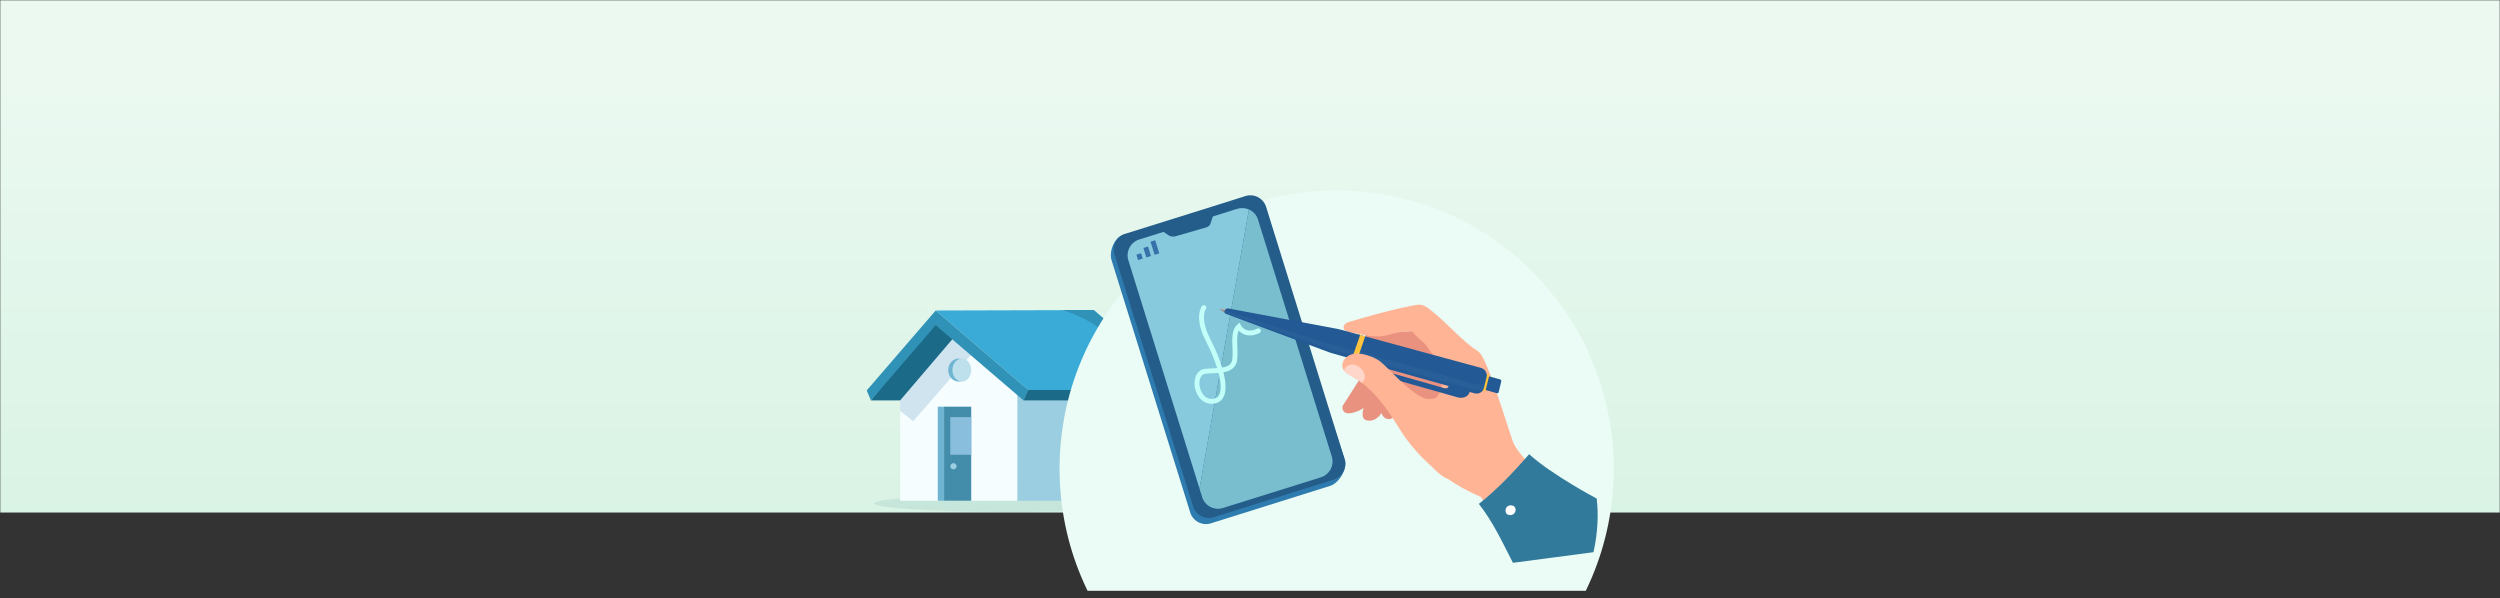
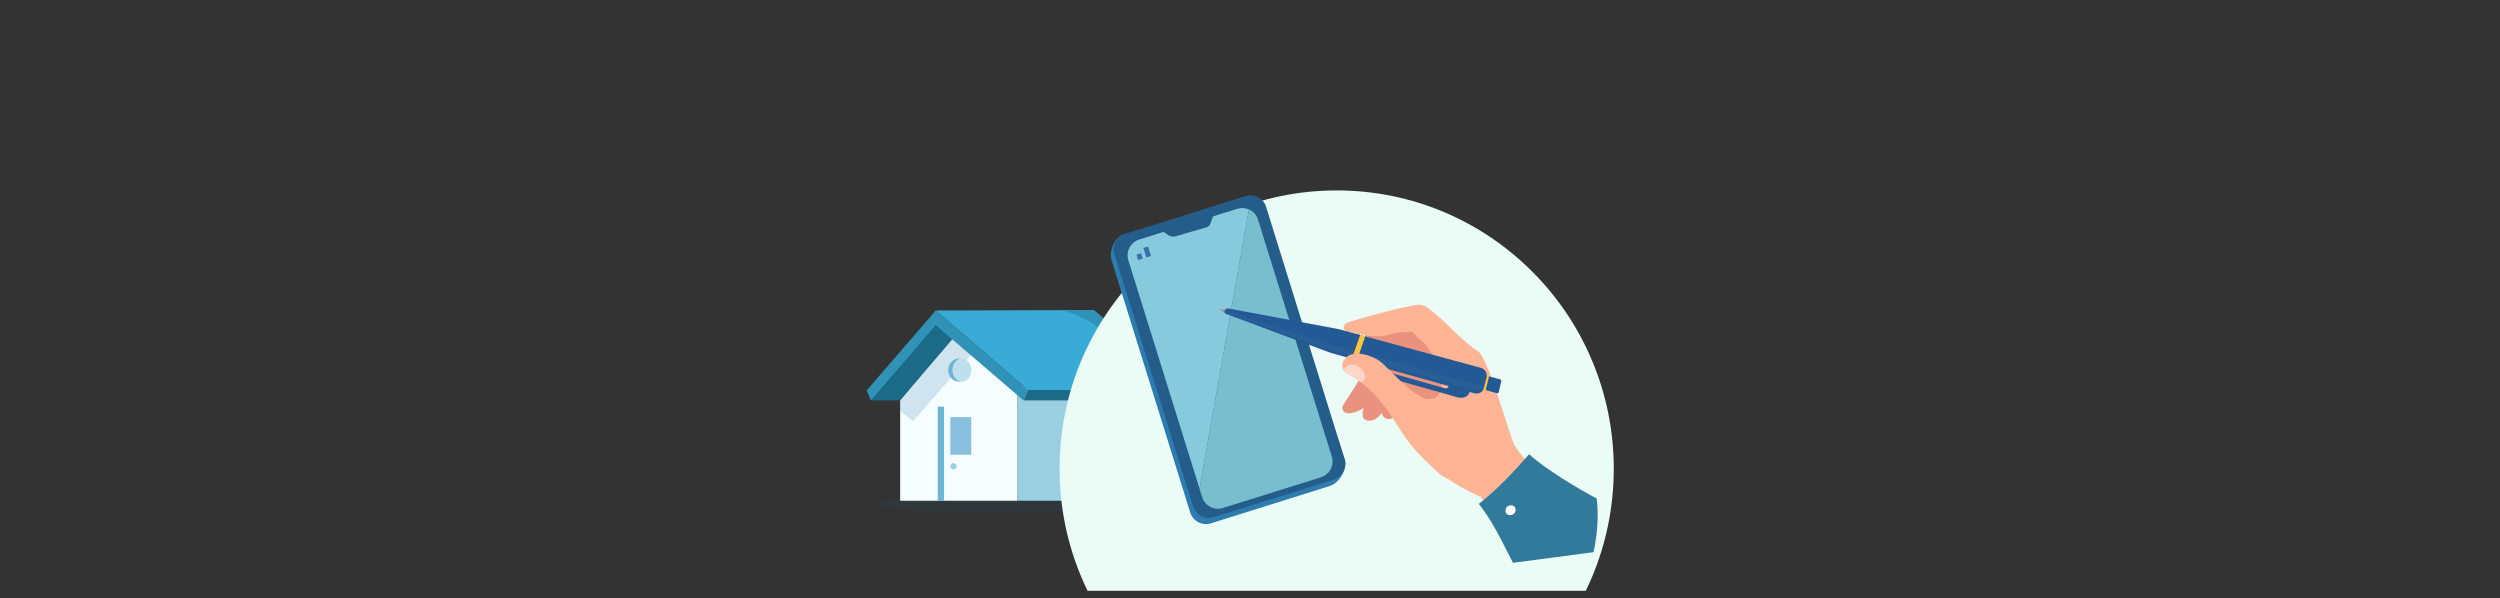
<svg xmlns="http://www.w3.org/2000/svg" width="1024" height="245" viewBox="0 0 1024 245" fill="none">
  <rect x="0" y="0" width="1024" height="245" fill="#333333" stroke="none" />
  <mask id="mask0_6966_118630" style="mask-type:alpha" maskUnits="userSpaceOnUse" x="0" y="0" width="1024" height="210">
-     <path d="M0 0H1024V210H0V0Z" fill="#DFE4FB" />
-   </mask>
+     </mask>
  <g mask="url(#mask0_6966_118630)">
-     <path d="M0 0H1024V210H0V0Z" fill="#EBF9F1" />
    <rect y="33" width="1024" height="177" fill="url(#paint0_linear_6966_118630)" />
  </g>
  <ellipse cx="413.497" cy="206.17" rx="55.378" ry="3.51" fill="#1B6A88" fill-opacity="0.09" />
  <path d="M474.887 205.11H416.656V184.886V158.012H474.887V205.11Z" fill="#9BCEE1" />
  <path d="M368.702 164.006L390.212 136.604L416.656 156.022V205.11H368.702V164.006Z" fill="#F5FDFF" />
  <path opacity="0.15" d="M368.701 168.287L374.041 172.527L399.516 143.278L390.043 136.25L368.701 164.005V168.287Z" fill="#00599A" />
  <path d="M447.978 127.004L383.258 127.186L421.157 159.735L436.637 161.912L486 159.735L447.978 127.004Z" fill="#3AABD7" />
  <path d="M356.713 164.006H368.702L390.715 138.201L383.136 129.693L356.713 164.006Z" fill="#1B6A88" />
  <path d="M421.158 159.733L419.225 164.006L383.259 133.178L356.713 164.006L355.001 159.914L383.259 127.184L421.158 159.733Z" fill="#3192B7" />
  <path d="M486 159.732L483.449 164.005H419.224L421.157 159.732H486Z" fill="#1B6A88" />
  <path d="M476.893 151.884L447.989 127H435.016C435.016 127 446.06 129.894 454.175 137.65C454.175 137.65 463.138 139.381 476.893 151.884Z" fill="#3192B7" />
-   <path d="M386.684 166.574H397.816V205.109H386.684V166.574Z" fill="#448DAA" />
  <path d="M389.253 170.857H397.816V186.271H389.253V170.857Z" fill="#89BFDD" />
  <path d="M391.822 190.98C391.822 191.691 391.246 192.264 390.538 192.264C389.826 192.264 389.253 191.688 389.253 190.98C389.253 190.268 389.83 189.695 390.538 189.695C391.246 189.692 391.822 190.268 391.822 190.98Z" fill="#9BCEE1" />
  <path d="M388.398 151.589C388.398 154.191 390.317 156.299 392.679 156.299C395.045 156.299 396.961 154.191 396.961 151.589C396.961 148.987 395.042 146.879 392.679 146.879C390.317 146.882 388.398 148.989 388.398 151.589Z" fill="#6FB4D0" />
  <path d="M390.109 151.589C390.109 154.191 391.837 156.299 393.963 156.299C396.092 156.299 397.816 154.191 397.816 151.589C397.816 148.987 396.089 146.879 393.963 146.879C391.833 146.882 390.109 148.989 390.109 151.589Z" fill="#BEE0ED" />
  <path d="M384.115 166.574H386.684V205.109H384.115V166.574Z" fill="#6FB4D0" />
  <path d="M456.903 175.137H458.615V187.125H456.903V175.137Z" fill="#1B6A88" />
  <g clip-path="url(#clip0_6966_118630)">
    <path d="M547.5 306C610.184 306 661 254.96 661 192C661 129.04 610.184 78 547.5 78C484.816 78 434 129.04 434 192C434 254.96 484.816 306 547.5 306Z" fill="#EAFCF5" />
    <path d="M518.747 126.343C519.784 126.343 520.624 125.501 520.624 124.462C520.624 123.424 519.784 122.582 518.747 122.582C517.711 122.582 516.871 123.424 516.871 124.462C516.871 125.501 517.711 126.343 518.747 126.343Z" fill="#4887C2" />
    <path d="M508.685 82.955L499.155 85.936L469.305 95.284L460.073 96.117C456.374 97.271 454.199 103.073 455.276 106.513L487.588 210.149C488.189 211.842 489.435 213.229 491.053 214.004C492.672 214.778 494.531 214.879 496.223 214.283L544.878 198.995C548.577 197.841 551.967 191.879 550.89 188.439L517.331 87.089C516.728 85.395 515.479 84.009 513.859 83.234C512.239 82.459 510.379 82.359 508.685 82.955V82.955Z" fill="#2E7BAF" />
    <path d="M509.847 80.401L500.316 83.413L470.467 92.762L461.192 95.668C459.461 96.141 457.987 97.283 457.096 98.843C456.204 100.404 455.968 102.256 456.437 103.991L488.75 207.627C489.35 209.32 490.597 210.707 492.215 211.482C493.833 212.256 495.692 212.357 497.385 211.761L546.029 196.526C547.76 196.053 549.234 194.912 550.128 193.352C551.021 191.791 551.26 189.94 550.794 188.203L518.546 84.567C518.252 83.718 517.793 82.936 517.195 82.266C516.597 81.596 515.873 81.052 515.064 80.664C514.255 80.277 513.377 80.054 512.482 80.009C511.586 79.963 510.691 80.097 509.847 80.401V80.401Z" fill="#245C8A" />
    <path d="M506.554 85.593L466.843 98.029C465.106 98.513 463.632 99.668 462.745 101.241C461.857 102.813 461.629 104.675 462.11 106.416L491.32 200.115L511.575 85.796C509.979 85.13 508.198 85.058 506.554 85.593V85.593Z" fill="#87C9DD" />
    <path d="M511.564 85.816L491.309 200.136L492.46 203.822C493.057 205.528 494.305 206.927 495.929 207.712C497.554 208.497 499.423 208.604 501.127 208.01L540.827 195.574C542.564 195.09 544.039 193.935 544.928 192.363C545.818 190.791 546.049 188.93 545.571 187.187L515.22 89.78C514.935 88.893 514.46 88.078 513.828 87.394C513.197 86.709 512.424 86.171 511.564 85.816V85.816Z" fill="#78BECE" />
-     <path d="M473.165 98.401L471.252 99L472.927 104.374L474.84 103.775L473.165 98.401Z" fill="#3771AA" />
    <path d="M470.243 100.967L468.33 101.566L469.538 105.442L471.451 104.843L470.243 100.967Z" fill="#3771AA" />
    <path d="M467.388 103.719L465.475 104.318L466.158 106.511L468.071 105.912L467.388 103.719Z" fill="#3771AA" />
-     <path d="M493.101 125.984C493.101 125.984 490.084 130.023 494.743 139.083C500.212 149.767 504.487 163.571 496.875 164.362C489.839 165.099 487.888 152.801 493.677 152.086C498.154 151.541 505.02 152.609 505.744 147.331C506.384 142.662 504.55 136.433 507.386 133.773C507.386 133.773 509.763 138.26 515.424 135.515" stroke="#C2FFF8" stroke-width="1.999" stroke-miterlimit="10" stroke-linecap="round" />
    <path d="M475.479 94.172C475.66 94.354 477.291 95.444 478.527 96.309C478.966 96.597 479.462 96.787 479.981 96.867C480.499 96.946 481.029 96.912 481.534 96.768L494.166 93.125C494.554 93.015 494.908 92.811 495.198 92.532C495.488 92.252 495.705 91.906 495.829 91.522L496.97 88.103L475.479 94.172Z" fill="#245C8A" />
  </g>
  <path d="M557.173 154.931L549.983 166.191C549.48 167.547 550.361 169.061 551.787 169.252C553.135 169.416 555.582 169.018 558.55 167.11C558.55 167.11 557.143 171.087 559.348 172.01C561.954 173.107 564.699 171.229 565.896 169.1C565.896 169.1 566.27 171.363 568.619 171.66C571.388 171.978 574.135 166.952 574.135 166.952L591.197 169.671L597.907 156.199L589.232 140.962L581.09 135.513L558.529 136.476L563.217 143.025L557.173 154.931Z" fill="#E99280" />
  <path d="M619.734 181C616.506 172.023 609.149 146.375 605.541 144.006C599.249 139.944 594.083 133.8 588.372 128.979C587.098 127.933 585.852 126.809 584.481 125.89C582.192 124.333 580.732 124.753 578.002 125.302C569.652 126.896 561.298 129.324 553.162 131.685C552.507 131.885 551.809 132.053 551.258 132.467C550.706 132.881 550.263 133.546 550.352 134.216C550.477 135.451 551.91 135.983 553.146 136.161C558.014 136.885 563.389 138.868 569.096 137.055C571.169 136.402 576.295 135.348 578.432 135.749C582.086 140.196 583.144 139.602 585.159 142.825C586.977 145.694 591.606 150.355 591.179 154.013C590.822 157.055 590.242 162.137 587.265 163.401C587.871 164.269 588.381 165.264 588.816 166.268C592.745 175.381 593.834 185.665 591.935 195.394C596.447 198.591 601.309 201.287 606.332 203.469C606.153 203.265 606.064 203.163 606.064 203.163C606.064 203.163 607.897 204.135 606.332 203.469C607.726 205.143 614.47 213.203 620.636 221.187C627.428 215.818 633.365 209.424 639.082 202.793C630.569 194.815 621.395 185.559 619.734 181Z" fill="#FFB495" />
  <path d="M626.346 186.043C619.963 193.368 613.318 200.424 605.733 206.391C611.517 213.781 614.859 221.092 619.701 230.524L652.695 226.177C654.549 217.961 654.754 209.962 653.993 204.188C653.998 204.225 635.477 194.395 626.346 186.043Z" fill="#327A9C" />
  <path d="M620.65 208.064C620.418 207.451 620.001 207.164 619.46 207.084C618.625 206.777 617.532 207.11 616.993 207.902C616.804 208.192 616.763 208.463 616.723 208.734C616.583 209.397 616.719 210.137 617.23 210.563C617.572 210.859 618.276 211.031 618.872 210.953C620.301 210.878 621.157 209.325 620.65 208.064Z" fill="white" />
  <path d="M502.435 126.42L499.606 126.416C499.464 126.411 499.387 126.571 499.504 126.632L501.682 128.1L502.435 126.42Z" fill="#B3B3B3" />
  <path d="M502.048 127.269L499.444 126.544C499.441 126.583 499.461 126.617 499.494 126.647L501.673 128.114L502.048 127.269Z" fill="#8F8F8F" />
  <path d="M606.516 159.21L607.912 153.608L614.457 155.405C614.785 155.493 614.993 155.828 614.923 156.127L613.859 160.65C613.78 160.963 613.452 161.144 613.124 161.056L606.516 159.21Z" fill="#235A95" />
  <path d="M606.055 159.752L607.78 152.892L609.601 153.393C609.86 153.459 610.024 153.715 609.966 153.96L608.493 159.94C608.436 160.184 608.165 160.339 607.903 160.26L606.055 159.752Z" fill="#FFC33D" />
  <path d="M552.512 146.657L555.928 136.895L606.553 150.67C608.263 151.134 609.315 152.818 608.919 154.438L607.795 158.974C607.381 160.624 605.648 161.576 603.909 161.094L552.512 146.657Z" fill="#235A95" />
  <g opacity="0.17">
    <path opacity="0.17" d="M608.18 157.416L607.666 159.512L606.764 159.701C605.593 159.942 604.355 159.905 603.176 159.571L552.948 145.415L553.701 143.249L603.972 157.318C604.947 157.598 605.963 157.675 606.958 157.553L608.18 157.416Z" fill="white" />
  </g>
  <path d="M552.509 146.643L555.925 136.879L559.195 137.766L555.827 147.57L552.509 146.643Z" fill="#FFC33D" />
  <path d="M545.49 144.652L553.719 146.971L557.118 137.199L549.005 134.994C548.677 134.905 548.34 134.832 548.003 134.758L503.103 126.328C501.762 126.122 500.888 128.048 502.096 128.555L544.506 144.335C544.816 144.453 545.149 144.566 545.49 144.652Z" fill="#235A95" />
  <g opacity="0.17">
    <path opacity="0.17" d="M554.903 143.556L554.15 145.722L545.61 143.338C545.364 143.268 545.114 143.187 544.864 143.106L501.604 128.113L501.555 127.958C501.552 127.946 501.538 127.834 501.535 127.822C501.52 127.595 501.513 127.622 501.551 127.459C501.564 127.404 501.57 127.377 501.586 127.335L501.639 127.182L545.408 141.246C545.796 141.371 546.193 141.481 546.588 141.579L554.903 143.556Z" fill="white" />
  </g>
  <path d="M602.291 160.09L601.409 161.659C600.515 162.796 598.71 163.226 596.928 162.728L562.884 153.068C562.402 152.927 561.964 152.698 561.602 152.412C560.776 151.738 559.651 151.365 558.531 151.389C558.008 151.398 557.685 150.898 558.008 150.59L558.313 150.313C558.429 150.208 558.593 150.143 558.768 150.127L560.703 149.973C561.343 149.923 562.012 150.097 562.545 150.457C563.019 150.78 563.565 151.034 564.14 151.192L591.747 159.016C592.433 159.211 593.097 158.937 593.242 158.416L593.46 157.607L602.291 160.09Z" fill="#235A95" />
  <path d="M590.042 164.059C589.308 163.663 588.551 163.384 587.782 163.296C586.058 163.144 585.014 163.85 583.206 163.064C576.577 160.184 569.133 151.117 565.573 148.25C563.456 146.557 560.636 145.564 557.986 145.003C556.317 144.692 554.575 144.694 553.033 145.352C551.491 146.01 550.154 147.362 549.881 149.028C549.688 150.153 549.955 151.028 550.505 151.752C551.562 153.167 553.646 154.03 555.091 154.939C555.957 155.47 556.79 156.042 557.59 156.657C564.313 161.686 569.048 168.873 573.376 175.848C576.597 181.035 580.584 185.705 585.065 189.816C588.252 192.733 593.687 199.486 598.066 194.776C599.861 192.871 600.331 190.117 600.439 187.487C600.85 179.394 598.346 170.738 592.129 165.529C591.614 165.066 590.855 164.483 590.042 164.059Z" fill="#FFB495" />
  <path d="M559.055 154.264C559.071 155.247 558.528 156.305 557.632 156.688C556.831 156.073 555.998 155.501 555.133 154.97C553.65 154.066 551.604 153.198 550.546 151.783C550.704 150.966 551.211 150.216 552.06 149.763C553.049 149.216 554.26 149.208 555.292 149.565C556.361 149.917 557.256 150.671 557.937 151.529C558.566 152.281 559.034 153.243 559.055 154.264Z" fill="#FFD6CA" />
  <defs>
    <linearGradient id="paint0_linear_6966_118630" x1="512" y1="33" x2="512" y2="210" gradientUnits="userSpaceOnUse">
      <stop stop-color="#EBF9F1" />
      <stop offset="1" stop-color="#D9F3E4" />
    </linearGradient>
    <clipPath id="clip0_6966_118630">
      <rect width="300" height="201" fill="white" transform="translate(393 41)" />
    </clipPath>
  </defs>
</svg>